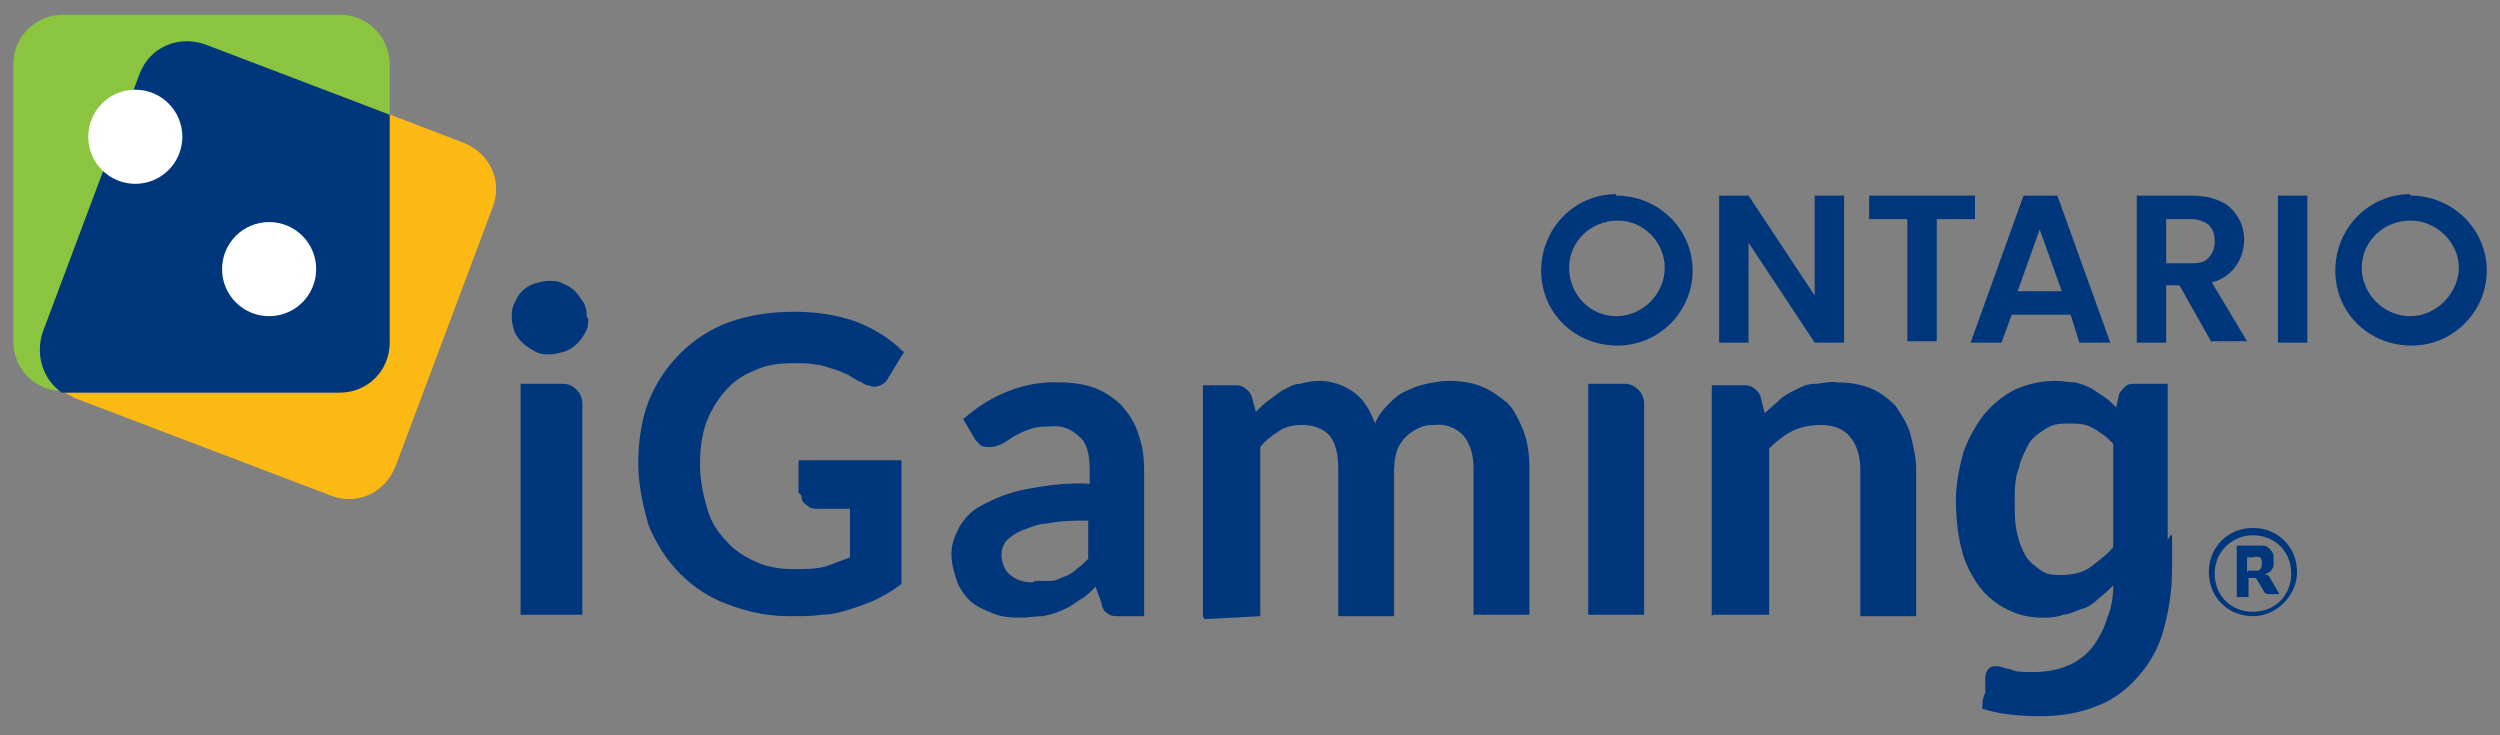
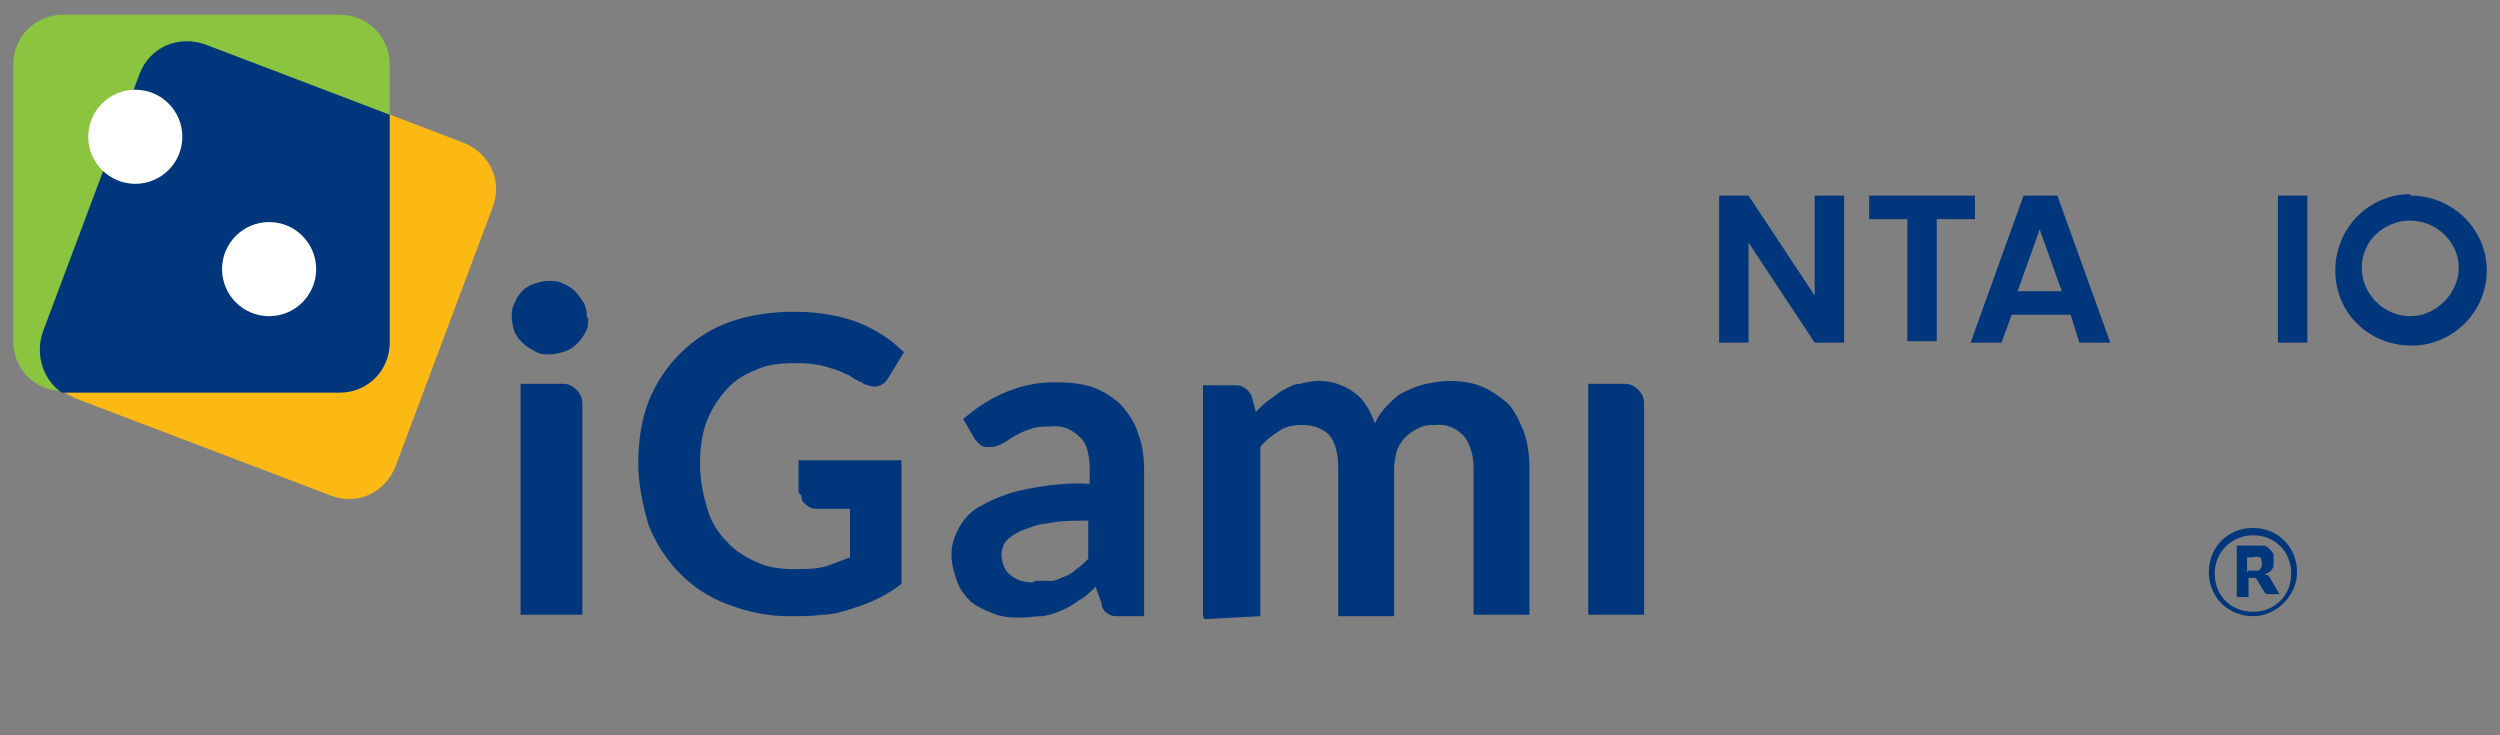
<svg xmlns="http://www.w3.org/2000/svg" version="1.1" viewBox="0 0 170 50">
  <rect x="0" y="0" width="170" height="50" fill="#808080" stroke="none" />
  <defs>
    <style>
      .cls-1 {
        fill: #8bc53f;
      }

      .cls-2 {
        fill: #fff;
      }

      .cls-3 {
        fill: #00377c;
      }

      .cls-4 {
        fill: #fcb813;
      }
    </style>
  </defs>
  <g>
    <g id="Layer_1">
      <g>
        <path class="cls-4" d="M4.9,27l17.6,6.7c1.8.7,3.7-.2,4.4-2h0l6.6-17.6c.7-1.8-.2-3.7-2-4.4h0L14,3c-1.8-.7-3.7.2-4.4,2h0L3,22.6h0c-.7,1.7.2,3.7,2,4.4t0,0Z" />
        <path class="cls-1" d="M.9,23.2h0V4.4h0c0-1.9,1.5-3.4,3.4-3.4h18.8c1.9,0,3.4,1.5,3.4,3.4v18.8c0,1.9-1.5,3.4-3.4,3.4H4.3c-1.9,0-3.4-1.5-3.4-3.4h0Z" />
        <path class="cls-3" d="M2.9,22.6L9.5,5h0c.7-1.8,2.6-2.6,4.4-2h0l12.6,4.8v15.5c0,1.9-1.5,3.4-3.4,3.4H4.2c-1.3-.9-1.8-2.6-1.3-4.1h0Z" />
        <circle class="cls-2" cx="18.3" cy="18.3" r="3.2" />
        <path class="cls-3" d="M125.4,23.3h-2l-4.5-6.8v6.8h-2v-10h2l4.5,6.8v-6.8h2v10Z" />
        <path class="cls-3" d="M134.3,13.3v1.6h-2.6v8.3h-2v-8.3h-2.6v-1.6s7.3,0,7.3,0Z" />
        <path class="cls-3" d="M140.8,21.4h-4l-.7,1.9h-2.1l3.6-10h2.3l3.6,10h-2.1l-.6-1.9ZM140.2,19.8l-1.5-4.2-1.5,4.2h2.9Z" />
-         <path class="cls-3" d="M150.4,23.3l-2.2-3.9h-.9v3.9h-2v-10h3.7c.7,0,1.4.1,2,.4.5.2.9.6,1.2,1.1.3.5.4,1,.4,1.5,0,1.4-.9,2.6-2.2,2.9l2.4,4h-2.4ZM147.3,17.9h1.7c.4,0,.9,0,1.2-.4.3-.3.4-.7.4-1.1,0-.4-.1-.8-.4-1.1-.4-.3-.8-.4-1.2-.4h-1.7v3Z" />
        <path class="cls-3" d="M156.9,13.3v10h-2l.8-.8-.8.8v-10h2Z" />
-         <path class="cls-3" d="M109.9,13.2c-2.8,0-5.1,2.3-5.1,5.2s2.3,5.1,5.2,5.1c2.8,0,5.1-2.3,5.1-5.1s-2.3-5.1-5.2-5.1h0ZM109.9,21.5c-1.8,0-3.2-1.5-3.2-3.3s1.5-3.2,3.3-3.2,3.2,1.5,3.2,3.2c0,1.8-1.5,3.3-3.3,3.3h0Z" />
        <path class="cls-3" d="M163.9,13.2c-2.8,0-5.1,2.3-5.1,5.2s2.3,5.1,5.2,5.1c2.8,0,5.1-2.3,5.1-5.1s-2.3-5.1-5.2-5.1h0ZM163.9,21.5c-1.8,0-3.3-1.5-3.3-3.3s1.5-3.2,3.3-3.2,3.3,1.5,3.3,3.2-1.5,3.3-3.3,3.3h0Z" />
        <circle class="cls-2" cx="9.2" cy="9.3" r="3.2" />
        <path class="cls-3" d="M39.6,27.5c0-.4-.1-.7-.4-1-.3-.3-.6-.4-.9-.4h-2.9v15.7l1.6-1.6-1.6,1.6h4.2v-14.3h0Z" />
        <path class="cls-3" d="M111.8,27.5c0-.4-.1-.7-.4-1-.3-.3-.6-.4-.9-.4h-2.5v15.7l1.6-1.6-1.6,1.6h3.8v-14.3h0Z" />
        <path class="cls-3" d="M40,21.6c0,.4,0,.7-.2,1-.3.6-.8,1.1-1.4,1.3-.3.1-.7.2-1,.2s-.7,0-1-.2c-.6-.3-1.1-.7-1.4-1.3-.1-.3-.2-.7-.2-1s0-.7.2-1c.1-.3.3-.6.5-.8s.5-.4.8-.5c.3-.1.7-.2,1-.2s.7,0,1,.2c.3.1.6.3.8.5.2.2.4.5.6.8.2.4.2.7.2,1Z" />
        <path class="cls-3" d="M54.5,33.7c0,.2,0,.4.3.6.2.2.4.3.7.3h2.3v3.3c-.5.2-1.1.4-1.6.6-.7.2-1.4.2-2.2.2s-1.8-.1-2.6-.5c-.7-.3-1.5-.8-2-1.4-.6-.6-1.1-1.4-1.3-2.2-.3-1-.5-2-.5-3s.1-1.9.4-2.8c.3-.8.7-1.5,1.3-2.2.5-.6,1.2-1.1,2-1.4.8-.4,1.7-.5,2.6-.5s1.1,0,1.6.1c.4,0,.8.2,1.2.3.4.1.7.3,1,.4.3.2.6.4.9.5.2.2.5.2.8.3.4,0,.8-.2,1-.6l1.1-1.8h-.1c-.9-.9-1.9-1.5-3.1-2-1.4-.5-2.8-.7-4.3-.7s-3,.2-4.4.7c-2.5.9-4.5,2.9-5.5,5.4-.5,1.3-.7,2.8-.7,4.2s.3,2.8.7,4.2c1,2.5,2.9,4.5,5.4,5.4,1.3.5,2.7.8,4.1.8s1.5,0,2.3-.1c.7,0,1.4-.2,2-.4.6-.2,1.2-.4,1.8-.7.6-.3,1.1-.6,1.6-1h0v-8.4h-7v2.2h0Z" />
-         <path class="cls-3" d="M116.4,41.9v-15.7h2.3c.4,0,.8.3,1,.7l.3,1.2c.3-.3.7-.6,1-.9s.7-.5,1.1-.7c.4-.2.8-.4,1.3-.4.5,0,1-.2,1.5-.1.8,0,1.5.1,2.3.4.7.3,1.2.7,1.7,1.2.4.6.8,1.2,1,1.9.2.8.4,1.6.4,2.4v10h-3.8v-10c0-.8-.2-1.6-.7-2.2-.5-.6-1.2-.8-2-.8-.6,0-1.3.1-1.9.4-.6.3-1.1.7-1.6,1.2v11.3h-3.8Z" />
-         <path class="cls-3" d="M147.4,36.7v-10.6h-2.3c-.2,0-.4,0-.6.2s-.3.3-.4.5l-.2.9c-.3-.3-.5-.5-.8-.7-.3-.2-.6-.4-.9-.6-.4-.2-.7-.3-1.1-.4-.4,0-.9-.1-1.3-.1-1,0-1.9.2-2.8.6-.8.4-1.5,1-2.1,1.7-.6.8-1.1,1.7-1.4,2.6-.3,1.1-.5,2.2-.5,3.2s.1,2.3.4,3.4c.2.9.7,1.8,1.2,2.5,1,1.3,2.6,2.1,4.2,2.1.5,0,1,0,1.5-.2.4,0,.9-.3,1.3-.4s.8-.4,1.1-.7c.4-.3.7-.6,1-.9,0,.7-.1,1.5-.4,2.2-.2.7-.6,1.5-1.1,2.1-.4.5-1.1,1-1.7,1.2-.7.3-1.5.4-2.3.4s-1.1,0-1.5-.2c-.3,0-.6-.2-.9-.2s-.4,0-.6.2c-.1.1-.2.4-.2.5v1.1c-.2.4-.2.7-.2,1.1,1.3.4,2.6.5,4,.5,1.3,0,2.6-.2,3.8-.7,1.1-.4,2-1.1,2.8-2,.8-.9,1.4-2,1.7-3.1.4-1.4.6-2.8.6-4.2v-2.3h-.1ZM142.1,38.6c-.6.4-1.3.5-2,.5-.4,0-.9,0-1.3-.3s-.7-.5-1-.9c-.3-.5-.5-1-.6-1.5-.2-.7-.2-1.5-.2-2.3s0-1.6.3-2.3c.1-.6.4-1.1.7-1.7.3-.4.7-.7,1.2-1s1-.3,1.5-.3,1.1,0,1.6.3c.5.3,1,.6,1.4,1.1v7c-.5.6-1.1,1-1.6,1.4Z" />
        <path class="cls-3" d="M81.8,41.9v-15.7h2.3c.4,0,.8.3,1,.7l.3,1.1c.3-.3.6-.6.9-.8s.6-.5,1-.7.7-.4,1.1-.4c.4-.1.8-.2,1.3-.2.9,0,1.7.3,2.4.8s1.1,1.3,1.4,2.1c.2-.5.5-.9.9-1.3.4-.4.7-.7,1.2-.9.4-.2.9-.4,1.4-.5.5-.1,1-.2,1.5-.2.8,0,1.6.1,2.3.4.7.3,1.2.7,1.7,1.1.5.5.8,1.2,1.1,1.9.3.8.4,1.7.4,2.5v10h-3.8v-10c0-.8-.2-1.6-.7-2.2-.5-.5-1.2-.8-1.9-.7-.4,0-.7,0-1.1.2-.7.3-1.2.8-1.5,1.5-.1.4-.2.8-.2,1.3v10h-3.8v-10c0-1.1-.2-1.8-.6-2.3-.5-.5-1.1-.7-1.9-.7-.5,0-1.1.1-1.5.4-.5.3-1,.7-1.3,1.1v11.5l-3.8.2Z" />
        <path class="cls-3" d="M77.8,41.9h-1.7c-.3,0-.6,0-.8-.2-.2-.1-.4-.4-.4-.7l-.4-1.1c-.4.4-.7.7-1.1.9-.4.3-.7.5-1.2.7-.4.2-.8.3-1.3.4-.5,0-1,.1-1.5.1s-1.2,0-1.9-.3c-.5-.2-1-.4-1.5-.8-.4-.4-.7-.8-.9-1.3-.2-.6-.4-1.2-.4-1.9s.2-1.2.5-1.8c.4-.7.9-1.2,1.5-1.5.9-.5,1.9-.9,2.9-1.1,1.5-.3,3-.5,4.5-.4v-.9c0-1.1-.2-1.9-.7-2.3-.5-.5-1.2-.8-1.9-.7-.5,0-1,0-1.5.2-.4.1-.7.3-1.1.5-.3.2-.6.4-.8.5s-.5.2-.8.2-.5,0-.7-.2-.3-.3-.4-.5l-.7-1.2c1.8-1.6,4.1-2.6,6.5-2.5.8,0,1.7.1,2.5.4.7.3,1.3.7,1.8,1.2.5.6.9,1.2,1.1,1.9.3.8.4,1.6.4,2.5v9.9ZM70.4,39.5c.4,0,.7,0,1.1,0,.3,0,.6-.2.9-.3.3-.1.6-.3.8-.5.3-.2.6-.5.8-.7v-2.6c-.9,0-1.9,0-2.8.2-.6,0-1.2.3-1.8.5-.4.2-.7.4-1,.7-.2.3-.3.6-.3.9,0,.5.2,1.1.6,1.4.5.4,1,.5,1.5.5Z" />
-         <path class="cls-3" d="M152.9,39.3v1.3h-.8v-3.5h1.1c.2,0,.4,0,.7,0,.2,0,.3.1.4.2s.2.2.3.4c0,.1,0,.3,0,.4s0,.2,0,.3,0,.2-.1.3c0,0-.1.2-.2.2,0,0-.2.1-.3.2,0,0,0,0,.2,0,0,0,0,0,.1.1l.7,1.2h-.7c-.1,0-.2,0-.3-.1l-.6-1s0,0,0,0,0,0-.1,0h-.3ZM152.9,38.8h.3c0,0,.2,0,.3,0s.1,0,.2-.1c0,0,0,0,.1-.2,0,0,0-.1,0-.2,0-.1,0-.3-.1-.4-.1,0-.3-.1-.5,0h-.4v1Z" />
+         <path class="cls-3" d="M152.9,39.3v1.3h-.8v-3.5h1.1c.2,0,.4,0,.7,0,.2,0,.3.1.4.2s.2.2.3.4c0,.1,0,.3,0,.4s0,.2,0,.3,0,.2-.1.3c0,0-.1.2-.2.2,0,0-.2.1-.3.2,0,0,0,0,.2,0,0,0,0,0,.1.1l.7,1.2h-.7c-.1,0-.2,0-.3-.1l-.6-1s0,0,0,0,0,0-.1,0h-.3M152.9,38.8h.3c0,0,.2,0,.3,0s.1,0,.2-.1c0,0,0,0,.1-.2,0,0,0-.1,0-.2,0-.1,0-.3-.1-.4-.1,0-.3-.1-.5,0h-.4v1Z" />
        <path class="cls-3" d="M153.2,41.9c-1.7,0-3-1.3-3-3s1.3-3,3-3,3,1.3,3,3h0c0,1.6-1.4,3-3,3ZM153.2,36.4c-1.4,0-2.6,1.1-2.6,2.6s1.1,2.6,2.6,2.6,2.6-1.1,2.6-2.6-1.1-2.6-2.6-2.6h0Z" />
      </g>
    </g>
  </g>
</svg>